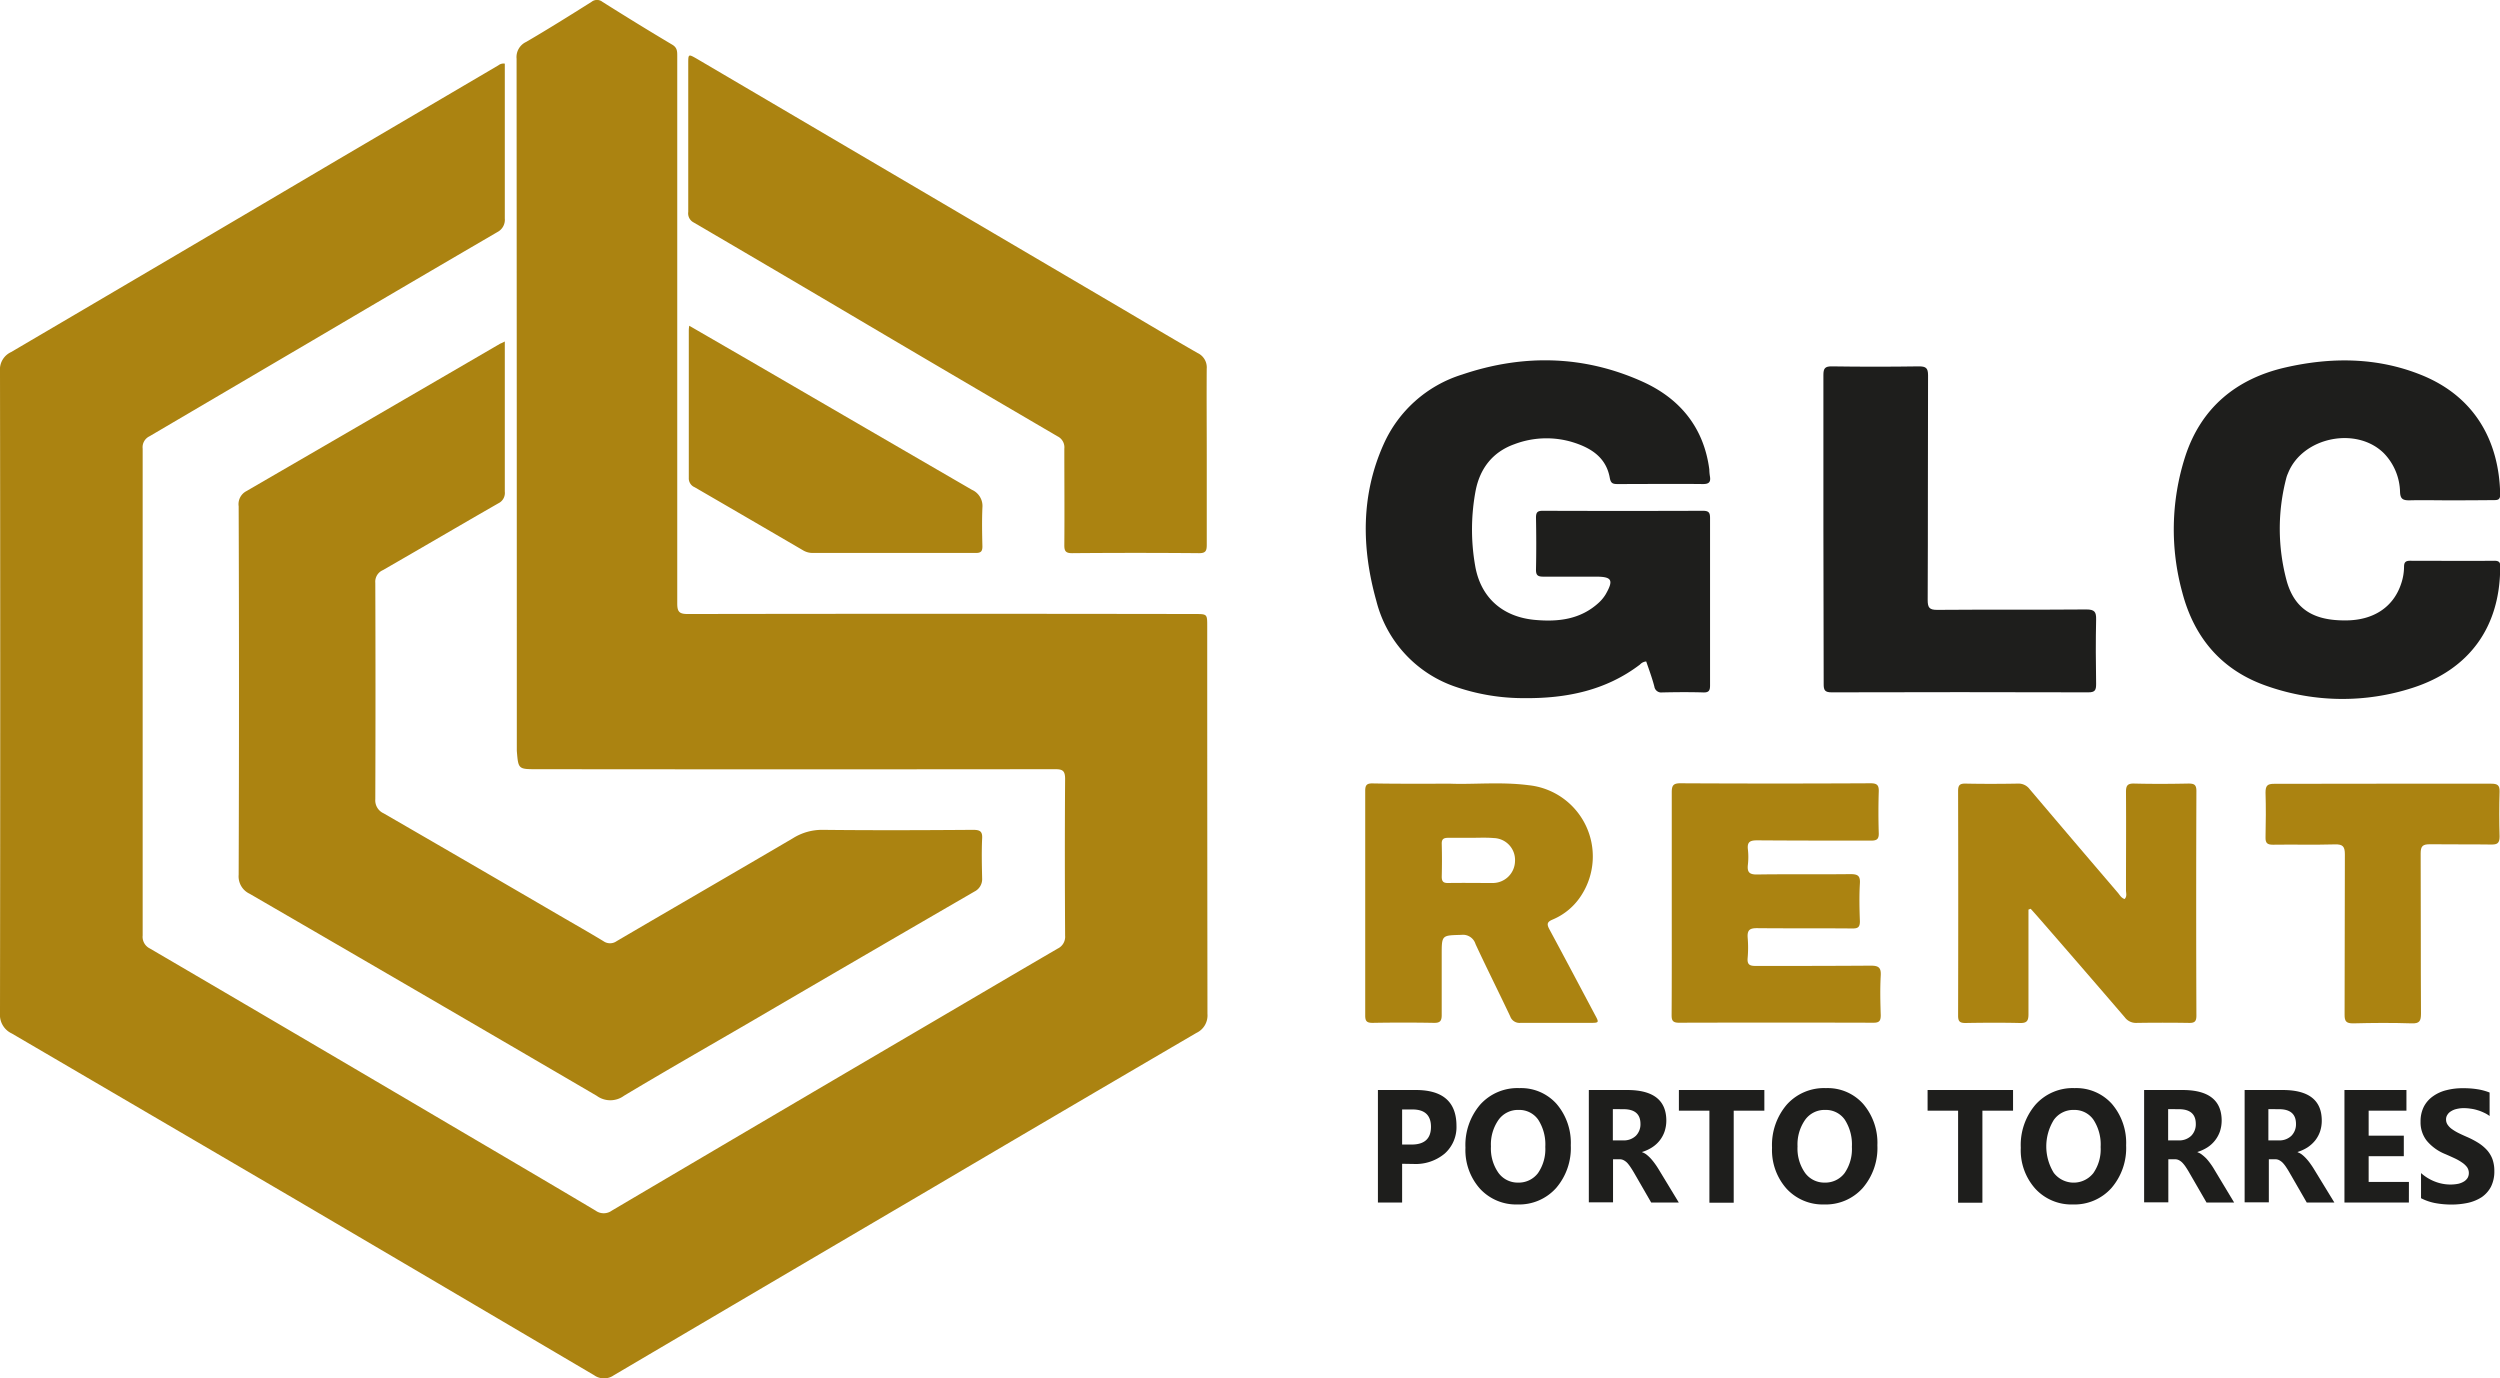
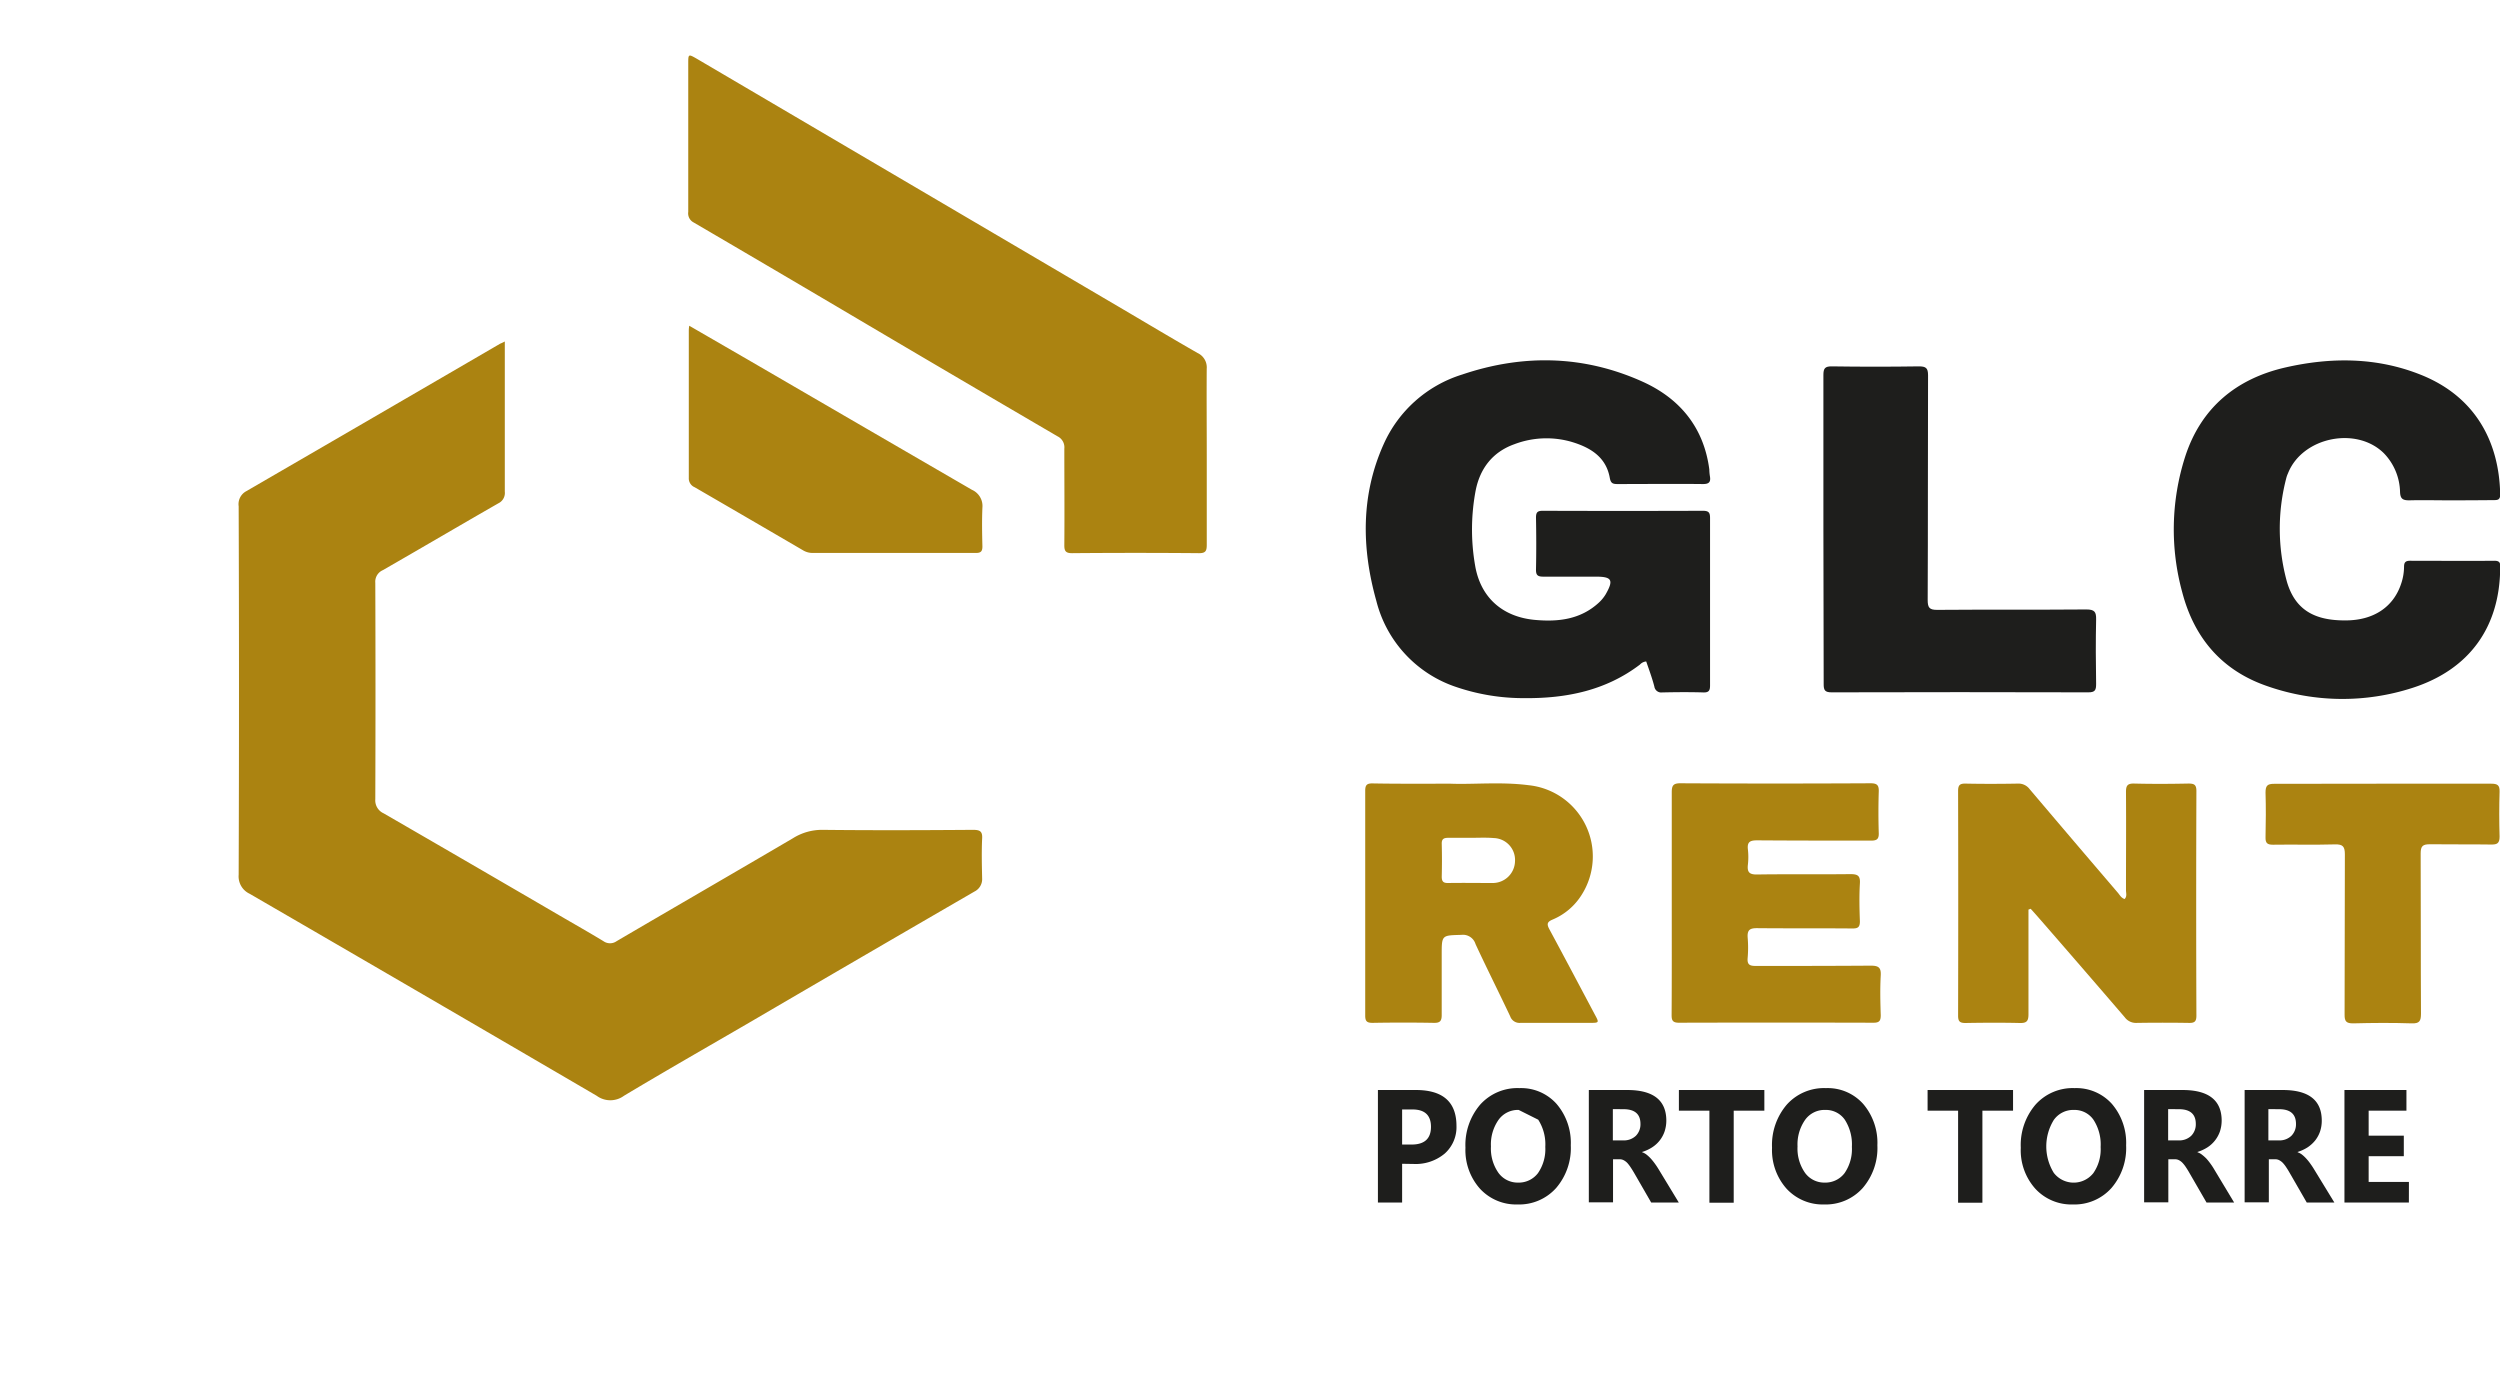
<svg xmlns="http://www.w3.org/2000/svg" viewBox="0 0 543.23 299.51" width="543.23" height="299.51">
  <defs>
    <style>.cls-1{fill:#ab8311;}.cls-2{fill:#1e1e1c;}</style>
  </defs>
  <g id="Livello_2" data-name="Livello 2">
    <g id="Livello_1-2" data-name="Livello 1">
-       <path class="cls-1" d="M109.69,13.83V47.49a3,3,0,0,1-1.62,2.94Q88.78,61.68,69.58,73L32.45,94.82A2.63,2.63,0,0,0,31,97.48V203.27a2.82,2.82,0,0,0,1.57,2.83q32.55,19.05,65.07,38.21c10.6,6.24,21.21,12.46,31.78,18.75a3,3,0,0,0,3.52,0q34.92-20.61,69.89-41.11c9-5.28,18-10.59,27-15.83a2.84,2.84,0,0,0,1.61-2.8c-.06-11.36-.08-22.72,0-34.08,0-1.82-.6-2.11-2.22-2.1q-56.3.06-112.6,0c-4,0-4,0-4.32-4V162q0-74.61-.05-149.23a3.63,3.63,0,0,1,2.08-3.66c4.8-2.8,9.51-5.75,14.21-8.71a1.89,1.89,0,0,1,2.36,0c5,3.15,10.06,6.27,15.16,9.3,1.12.66,1.1,1.5,1.1,2.51V131.14c0,1.79.45,2.28,2.26,2.28q55.1-.09,110.17,0c2.73,0,2.73,0,2.73,2.64q0,42.13.05,84.26a4.19,4.19,0,0,1-2.41,4.13q-29.19,17.06-58.3,34.22-34.16,20.06-68.28,40.16a3.68,3.68,0,0,1-4.27,0q-32.25-19-64.57-38L2.59,224.58A4.46,4.46,0,0,1,0,220.16q.1-69.75,0-139.5A4.16,4.16,0,0,1,2.4,76.51Q38.07,55.57,73.61,34.58l34.71-20.4A1.77,1.77,0,0,1,109.69,13.83Z" />
      <path class="cls-1" d="M109.69,74.2v32.63a2.49,2.49,0,0,1-1.39,2.53c-8.39,4.81-16.73,9.72-25.11,14.53a2.74,2.74,0,0,0-1.64,2.77q.08,23.49,0,47a3.09,3.09,0,0,0,1.81,3.07q19.13,11.06,38.21,22.19c3.19,1.86,6.39,3.67,9.54,5.58a2.48,2.48,0,0,0,2.89,0c12.76-7.48,25.57-14.88,38.32-22.37a11.88,11.88,0,0,1,6.49-1.81c10.87.12,21.73.08,32.6,0,1.49,0,2.11.28,2,1.92-.13,2.86-.06,5.74,0,8.61a3,3,0,0,1-1.66,2.87q-24.54,14.22-49,28.52c-9.06,5.27-18.17,10.47-27.16,15.86a5,5,0,0,1-5.94,0q-37.65-22-75.4-43.89a4.16,4.16,0,0,1-2.39-4.13Q52,150,51.86,110a3.19,3.19,0,0,1,1.62-3.25q27.6-16,55.2-32.07A8.65,8.65,0,0,0,109.69,74.2Z" />
      <path class="cls-1" d="M262.22,99.27v19.1c0,1.32-.23,1.85-1.72,1.83q-13.77-.12-27.54,0c-1.31,0-1.7-.39-1.69-1.7.06-7,0-14,0-21a2.66,2.66,0,0,0-1.46-2.68q-23.76-13.89-47.46-27.9-15.81-9.33-31.64-18.59a2.22,2.22,0,0,1-1.16-2.28V13.85c0-2.12,0-2.15,1.85-1.09l32.93,19.36,59.73,35.11c5.38,3.17,10.74,6.37,16.15,9.47a3.45,3.45,0,0,1,2,3.45C262.17,86.58,262.22,92.91,262.22,99.27Z" />
      <path class="cls-2" d="M357.71,143.73a2.07,2.07,0,0,0-1.37.68c-7.41,5.64-16,7.36-25,7.29a45.37,45.37,0,0,1-14.89-2.41,26.55,26.55,0,0,1-17.38-18.71c-3.21-11.44-3.39-22.94,1.56-34a27.64,27.64,0,0,1,17.1-15.2c13.23-4.47,26.44-4.2,39.2,1.56,8.08,3.65,13.3,9.94,14.49,19.06a10.43,10.43,0,0,0,.13,1.48c.23,1.29-.22,1.72-1.58,1.7-6.18-.07-12.36,0-18.53,0-1.06,0-1.44-.22-1.65-1.36-.81-4.54-4.24-6.58-8.21-7.78a19.63,19.63,0,0,0-12.51.48c-4.75,1.69-7.51,5.3-8.44,10.16a45.69,45.69,0,0,0-.1,16.2c1.18,7,6,11.18,13,11.82,5.06.46,9.87-.09,13.83-3.7a8.34,8.34,0,0,0,1.54-1.86c1.78-3.12,1.36-3.84-2.16-3.84-3.81,0-7.62,0-11.42,0-1.26,0-1.58-.38-1.56-1.59.08-3.74.07-7.49,0-11.23,0-1.14.3-1.49,1.47-1.49q17.4.06,34.82,0c1.29,0,1.54.45,1.53,1.62v36.3c0,1-.16,1.58-1.41,1.55-3-.09-6-.07-9,0a1.5,1.5,0,0,1-1.69-1.27v0C359,147.33,358.32,145.52,357.71,143.73Z" />
      <path class="cls-2" d="M532.31,108.72c-2.94,0-5.87-.08-8.8,0-1.42,0-1.94-.34-2-1.82A12.47,12.47,0,0,0,518,98.49c-6-5.94-17.74-3.48-20.83,4.34a6.49,6.49,0,0,0-.33.87,43.52,43.52,0,0,0,.09,22.71c1.76,6,5.87,8.46,12.76,8.4,6,0,10.3-2.85,12-7.8a11.73,11.73,0,0,0,.69-3.84c0-.94.29-1.32,1.29-1.32,6.12,0,12.23.06,18.35,0,1.4,0,1.26.75,1.25,1.66-.12,12.69-6.6,21.92-19,25.94a49.34,49.34,0,0,1-31.47-.31c-9.85-3.33-15.95-10.36-18.59-20.35a51.71,51.71,0,0,1,.59-29.5c3.43-10.66,11.11-17,21.83-19.45,9.89-2.25,19.83-2.24,29.43,1.61,11.64,4.66,17,14.34,17.21,26,0,1.07-.45,1.23-1.35,1.22C538.67,108.7,535.49,108.72,532.31,108.72Z" />
      <path class="cls-2" d="M396.21,115V81.5c0-1.42.31-1.91,1.83-1.89q9.45.14,18.91,0c1.54,0,2,.36,2,1.93-.06,16.27,0,32.55-.08,48.82,0,1.66.35,2.18,2.11,2.16,10.79-.09,21.59,0,32.38-.09,1.79,0,2.15.55,2.11,2.19-.1,4.68-.08,9.36,0,14,0,1.31-.21,1.83-1.71,1.82q-27.9-.08-55.77,0c-1.48,0-1.73-.49-1.72-1.82Q396.21,131.84,396.21,115Z" />
      <path class="cls-1" d="M440.77,197.65v22.76c0,1.48-.41,1.92-1.89,1.88-3.93-.09-7.86-.07-11.79,0-1.21,0-1.61-.32-1.61-1.57q.06-24.42,0-48.83c0-1.21.31-1.64,1.57-1.62,3.8.08,7.61.07,11.42,0a3,3,0,0,1,2.54,1.19q9.56,11.28,19.17,22.51c.43.5.74,1.15,1.48,1.38.57-.58.3-1.3.3-1.93,0-7.11.05-14.22,0-21.33,0-1.34.29-1.86,1.75-1.83,3.93.1,7.87.08,11.8,0,1.22,0,1.75.2,1.75,1.61q-.09,24.42,0,48.84c0,1.26-.42,1.59-1.62,1.56-3.81-.06-7.61-.06-11.42,0a3,3,0,0,1-2.53-1.23q-9.33-10.86-18.73-21.65c-.56-.65-1.14-1.28-1.71-1.92Z" />
      <path class="cls-1" d="M315.17,170.29c4.94.2,11-.45,17,.33a15.56,15.56,0,0,1,11.49,23.85,13.68,13.68,0,0,1-6.33,5.36c-1.19.51-1.24,1-.67,2.08,3.32,6.15,6.58,12.33,9.86,18.5,1,1.84,1,1.85-1.11,1.85h-15a2.14,2.14,0,0,1-2.26-1.43c-2.48-5.25-5.09-10.43-7.53-15.69a2.85,2.85,0,0,0-3.07-2c-4.27.12-4.28,0-4.28,4.34v13.11c0,1.33-.43,1.69-1.71,1.67q-6.66-.12-13.3,0c-1.23,0-1.61-.33-1.61-1.57V171.83c0-1.2.32-1.62,1.59-1.6C303.57,170.33,308.82,170.29,315.17,170.29Zm4.43,11.76h-4.86c-1,0-1.5.22-1.46,1.34q.09,3.56,0,7.1c0,1.08.36,1.4,1.41,1.38,3.24-.05,6.48,0,9.72,0a4.84,4.84,0,0,0,4.79-4.76,4.75,4.75,0,0,0-4.49-5h-.06c-1.68-.15-3.37-.06-5-.06Z" />
      <path class="cls-1" d="M363.26,196.34V172.2c0-1.37.22-2,1.81-2q20.67.11,41.39,0c1.42,0,1.83.42,1.78,1.81q-.14,4.5,0,9c.05,1.36-.46,1.66-1.72,1.65-8.24,0-16.48,0-24.72-.06-1.52,0-2.17.34-2,1.94a14.61,14.61,0,0,1,0,3.37c-.18,1.6.32,2.14,2,2.11,6.74-.1,13.49,0,20.23-.08,1.57,0,2.22.28,2.11,2-.16,2.74-.1,5.49,0,8.24,0,1.24-.38,1.58-1.6,1.57-6.93-.06-13.86,0-20.79-.07-1.59,0-2.09.46-2,2a25.78,25.78,0,0,1,0,4.48c-.13,1.48.47,1.74,1.81,1.73,8.3,0,16.61,0,24.91-.06,1.68,0,2.3.36,2.2,2.14-.16,2.86-.09,5.74,0,8.61,0,1.18-.26,1.65-1.55,1.65q-21.18-.06-42.32,0c-1.46,0-1.58-.64-1.57-1.8C363.28,212.44,363.26,204.39,363.26,196.34Z" />
      <path class="cls-1" d="M149.77,70.78c5.31,3.08,10.38,6,15.44,8.94q23,13.38,46,26.72a3.84,3.84,0,0,1,2.26,3.86c-.12,2.81-.07,5.62,0,8.43,0,1-.28,1.42-1.37,1.42H176.51a4,4,0,0,1-2.11-.63q-11.72-6.84-23.46-13.65a2.08,2.08,0,0,1-1.27-2v-32A6.08,6.08,0,0,1,149.77,70.78Z" />
      <path class="cls-1" d="M517.9,170.29h23.41c1.36,0,1.88.31,1.83,1.76-.1,3.24-.1,6.49,0,9.73,0,1.48-.53,1.75-1.86,1.73-4.43-.07-8.86,0-13.29-.06-1.54,0-2,.39-2,2,.06,11.61,0,23.21.07,34.81,0,1.6-.32,2.16-2,2.11-4.24-.14-8.49-.11-12.74,0-1.49,0-1.87-.42-1.86-1.89.06-11.6,0-23.21.06-34.81,0-1.69-.4-2.24-2.16-2.19-4.5.13-9,0-13.49.07-1.24,0-1.62-.39-1.59-1.61.07-3.24.1-6.49,0-9.73,0-1.48.4-1.9,1.88-1.89C502.07,170.32,510,170.29,517.9,170.29Z" />
      <path class="cls-2" d="M304.67,252.88v8.42h-5.26V236.85h8.24q8.82,0,8.83,7.79a7.69,7.69,0,0,1-2.53,6,9.82,9.82,0,0,1-6.77,2.28Zm0-11.8v7.62h2.07c2.8,0,4.2-1.29,4.2-3.85s-1.4-3.83-4.2-3.77Z" />
-       <path class="cls-2" d="M329.77,261.72a10.67,10.67,0,0,1-8.18-3.42,12.6,12.6,0,0,1-3.16-8.9,13.49,13.49,0,0,1,3.21-9.38,10.86,10.86,0,0,1,8.51-3.58,10.33,10.33,0,0,1,8.08,3.43,13,13,0,0,1,3.09,9,13.32,13.32,0,0,1-3.2,9.29A10.77,10.77,0,0,1,329.77,261.72Zm.23-20.54a5.18,5.18,0,0,0-4.4,2.18,9.31,9.31,0,0,0-1.63,5.75,9.18,9.18,0,0,0,1.63,5.74,5.16,5.16,0,0,0,4.27,2.12,5.24,5.24,0,0,0,4.32-2.06,9.17,9.17,0,0,0,1.59-5.7,9.91,9.91,0,0,0-1.54-5.91A5,5,0,0,0,330,241.18Z" />
+       <path class="cls-2" d="M329.77,261.72a10.67,10.67,0,0,1-8.18-3.42,12.6,12.6,0,0,1-3.16-8.9,13.49,13.49,0,0,1,3.21-9.38,10.86,10.86,0,0,1,8.51-3.58,10.33,10.33,0,0,1,8.08,3.43,13,13,0,0,1,3.09,9,13.32,13.32,0,0,1-3.2,9.29A10.77,10.77,0,0,1,329.77,261.72Zm.23-20.54a5.18,5.18,0,0,0-4.4,2.18,9.31,9.31,0,0,0-1.63,5.75,9.18,9.18,0,0,0,1.63,5.74,5.16,5.16,0,0,0,4.27,2.12,5.24,5.24,0,0,0,4.32-2.06,9.17,9.17,0,0,0,1.59-5.7,9.91,9.91,0,0,0-1.54-5.91Z" />
      <path class="cls-2" d="M364.79,261.3h-6L355.16,255c-.28-.48-.54-.91-.79-1.28a8.41,8.41,0,0,0-.75-1,3.09,3.09,0,0,0-.8-.61,1.84,1.84,0,0,0-.91-.21H350.5v9.36h-5.26V236.85h8.34q8.49,0,8.5,6.65a7.57,7.57,0,0,1-.38,2.36,6.62,6.62,0,0,1-2.71,3.45,8.65,8.65,0,0,1-2.16,1v.07a3.07,3.07,0,0,1,1,.55,8,8,0,0,1,.95.9c.3.34.59.71.87,1.1s.53.77.76,1.15ZM350.46,241v6.8h2.28a3.76,3.76,0,0,0,2.72-1,3.54,3.54,0,0,0,1-2.58q0-3.19-3.66-3.2Z" />
      <path class="cls-2" d="M383.38,241.34h-6.66v20h-5.28v-20h-6.63v-4.49h18.57Z" />
      <path class="cls-2" d="M396.39,261.72a10.67,10.67,0,0,1-8.18-3.42,12.6,12.6,0,0,1-3.16-8.9,13.49,13.49,0,0,1,3.21-9.38,10.86,10.86,0,0,1,8.51-3.58,10.33,10.33,0,0,1,8.08,3.43,13,13,0,0,1,3.09,9,13.32,13.32,0,0,1-3.2,9.29A10.77,10.77,0,0,1,396.39,261.72Zm.23-20.54a5.18,5.18,0,0,0-4.4,2.18,9.31,9.31,0,0,0-1.63,5.75,9.18,9.18,0,0,0,1.63,5.74,5.16,5.16,0,0,0,4.27,2.12,5.24,5.24,0,0,0,4.32-2.06,9.17,9.17,0,0,0,1.59-5.7,9.91,9.91,0,0,0-1.54-5.91A5,5,0,0,0,396.62,241.18Z" />
      <path class="cls-2" d="M437.42,241.34h-6.66v20h-5.28v-20h-6.63v-4.49h18.57Z" />
      <path class="cls-2" d="M450.44,261.72a10.65,10.65,0,0,1-8.18-3.42,12.52,12.52,0,0,1-3.16-8.9,13.49,13.49,0,0,1,3.21-9.38,10.84,10.84,0,0,1,8.5-3.58,10.37,10.37,0,0,1,8.09,3.43,13,13,0,0,1,3.09,9,13.32,13.32,0,0,1-3.2,9.29A10.77,10.77,0,0,1,450.44,261.72Zm.23-20.54a5.18,5.18,0,0,0-4.4,2.18,10.94,10.94,0,0,0,0,11.49,5.45,5.45,0,0,0,7.64,1,5.84,5.84,0,0,0,.94-.92,9.05,9.05,0,0,0,1.6-5.7,9.85,9.85,0,0,0-1.55-5.91A5,5,0,0,0,450.67,241.18Z" />
      <path class="cls-2" d="M485.46,261.3h-6L475.82,255c-.27-.48-.53-.91-.78-1.28a6.92,6.92,0,0,0-.76-1,2.89,2.89,0,0,0-.79-.61,1.84,1.84,0,0,0-.91-.21h-1.42v9.36H465.9V236.85h8.34q8.49,0,8.51,6.65a7.57,7.57,0,0,1-.38,2.36,6.76,6.76,0,0,1-2.71,3.45,9,9,0,0,1-2.16,1v.07a3.07,3.07,0,0,1,1,.55,8.47,8.47,0,0,1,1,.9c.3.34.59.71.87,1.1s.53.77.75,1.15ZM471.12,241v6.8h2.28a3.74,3.74,0,0,0,2.73-1,3.54,3.54,0,0,0,1-2.58c0-2.13-1.23-3.2-3.67-3.2Z" />
      <path class="cls-2" d="M507.24,261.3h-6L497.61,255c-.27-.48-.53-.91-.78-1.28a6.92,6.92,0,0,0-.76-1,2.93,2.93,0,0,0-.8-.61,1.78,1.78,0,0,0-.9-.21H493v9.36h-5.26V236.85H496q8.5,0,8.5,6.65a7.32,7.32,0,0,1-.37,2.36,6.73,6.73,0,0,1-1.06,1.95,7.35,7.35,0,0,1-1.65,1.5,9,9,0,0,1-2.16,1v.07a3.26,3.26,0,0,1,1,.55,8,8,0,0,1,.94.9,10.52,10.52,0,0,1,.87,1.1c.28.39.53.77.76,1.15ZM492.9,241v6.8h2.28a3.72,3.72,0,0,0,2.72-1,3.54,3.54,0,0,0,1-2.58c0-2.13-1.23-3.2-3.67-3.2Z" />
      <path class="cls-2" d="M523.43,261.3h-14V236.85H522.9v4.49h-8.21v5.43h7.64v4.47h-7.64v5.59h8.75Z" />
-       <path class="cls-2" d="M526.07,260.36V254.9a9.9,9.9,0,0,0,3.08,1.87,9.3,9.3,0,0,0,3.35.62,8.57,8.57,0,0,0,1.74-.18,4.26,4.26,0,0,0,1.24-.53,2.51,2.51,0,0,0,.74-.78,2.2,2.2,0,0,0,.24-1,2.22,2.22,0,0,0-.39-1.28,4.42,4.42,0,0,0-1.07-1,10.67,10.67,0,0,0-1.6-.92c-.62-.29-1.29-.59-2-.9a10.2,10.2,0,0,1-4.08-2.92,6.44,6.44,0,0,1-1.35-4.15,7,7,0,0,1,.73-3.29,6.36,6.36,0,0,1,2-2.25,8.46,8.46,0,0,1,2.92-1.31,13.9,13.9,0,0,1,3.52-.42,19.42,19.42,0,0,1,3.23.23,12.36,12.36,0,0,1,2.6.71v5.1a6.6,6.6,0,0,0-1.28-.75,9.41,9.41,0,0,0-1.42-.54,8.26,8.26,0,0,0-1.46-.31,9.17,9.17,0,0,0-1.38-.11,6.29,6.29,0,0,0-1.62.18,3.74,3.74,0,0,0-1.24.51,2.21,2.21,0,0,0-.78.77,1.76,1.76,0,0,0-.28,1,2,2,0,0,0,.31,1.1,3.69,3.69,0,0,0,.88.93,10.62,10.62,0,0,0,1.38.85c.55.28,1.16.56,1.84.86a18.76,18.76,0,0,1,2.52,1.3,9.19,9.19,0,0,1,1.91,1.56,6.25,6.25,0,0,1,1.23,2,7.62,7.62,0,0,1,.42,2.6,7.42,7.42,0,0,1-.74,3.43,6.36,6.36,0,0,1-2,2.25,9.17,9.17,0,0,1-3,1.24,17.08,17.08,0,0,1-3.56.37,19.47,19.47,0,0,1-3.66-.34A11.39,11.39,0,0,1,526.07,260.36Z" />
    </g>
  </g>
</svg>